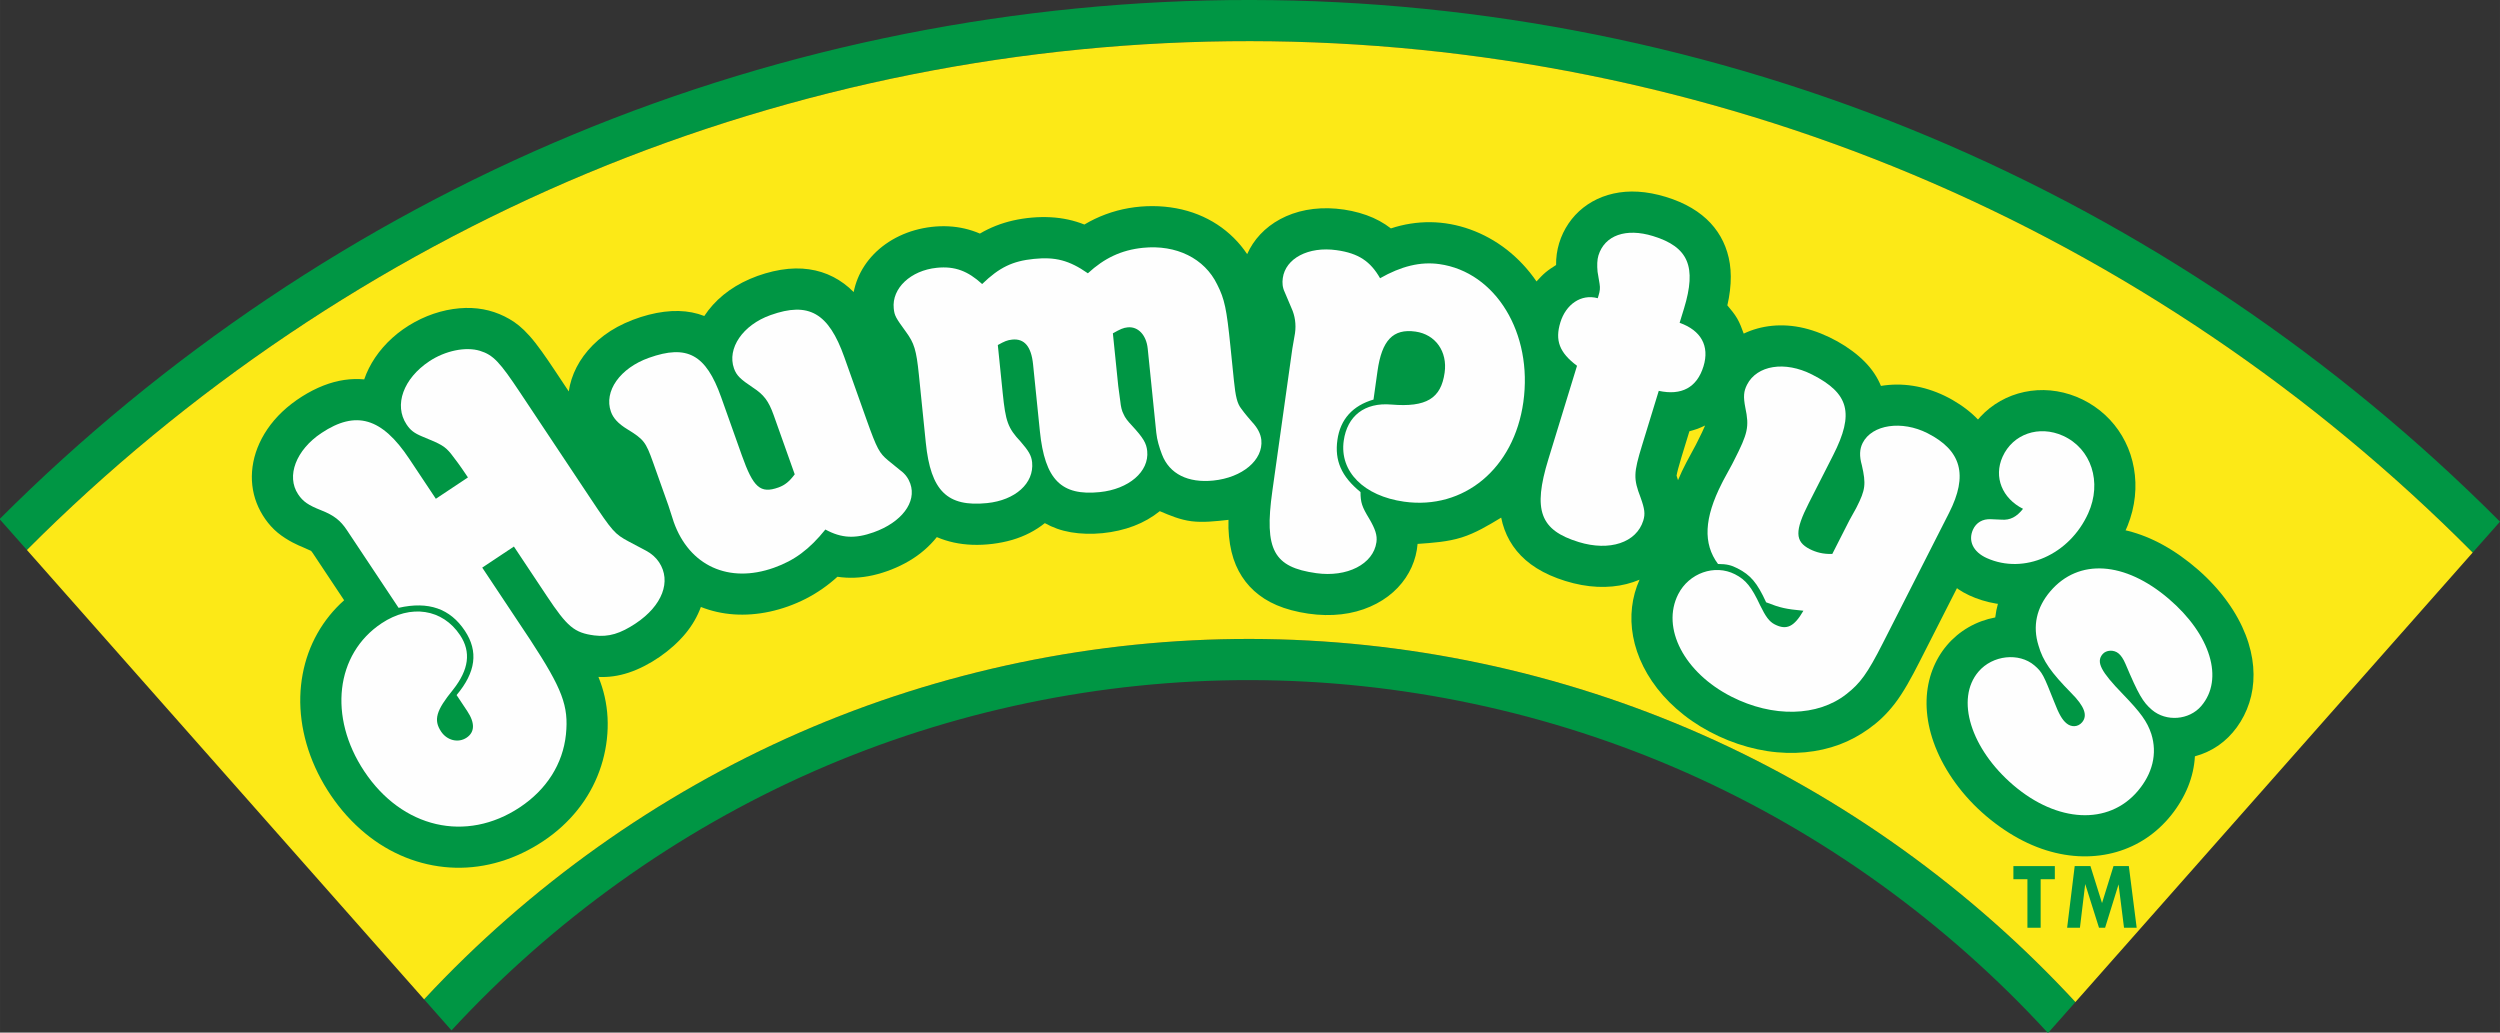
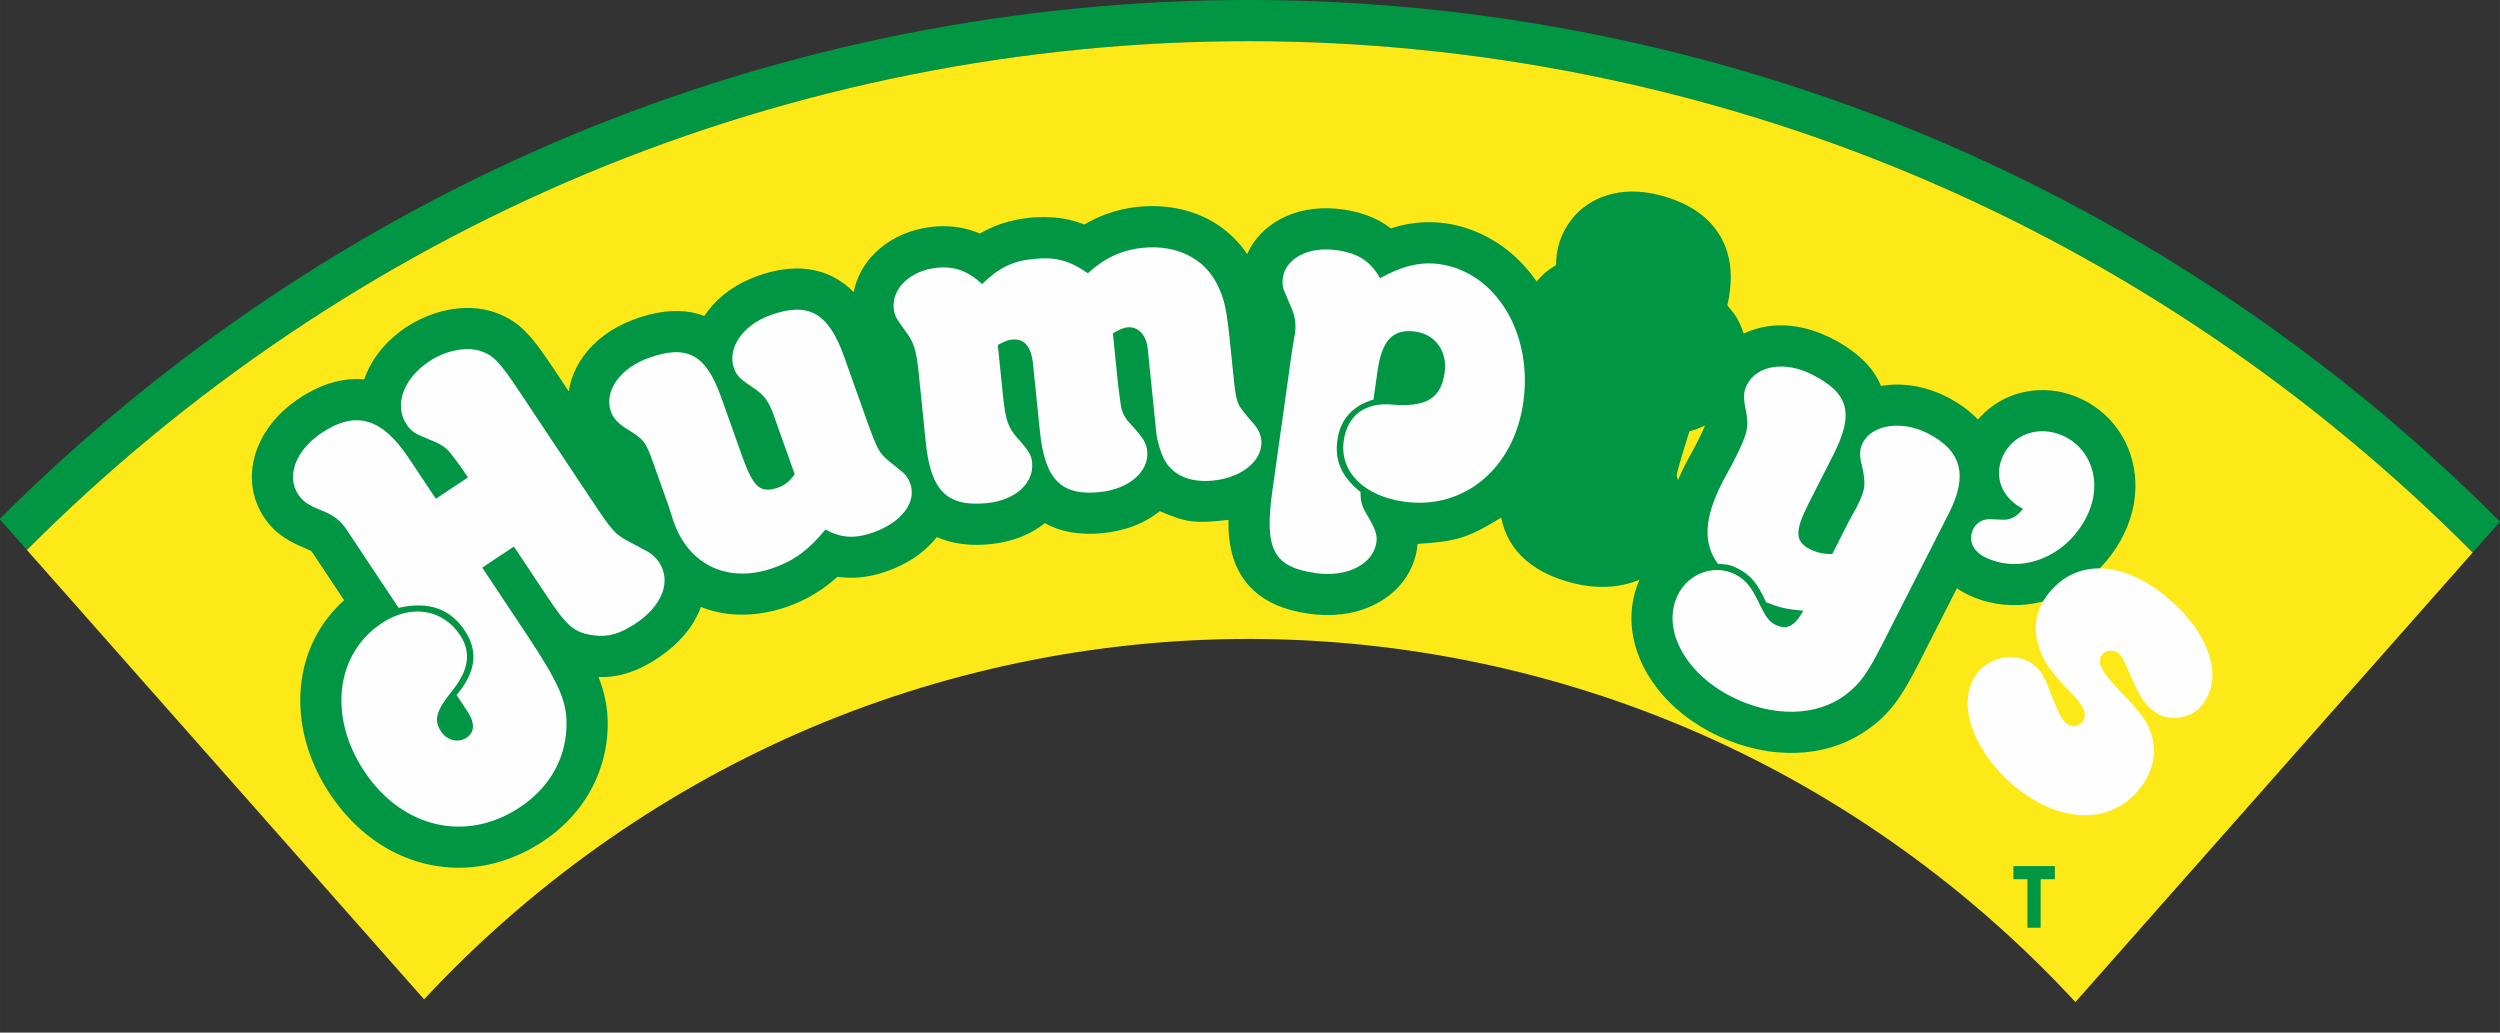
<svg xmlns="http://www.w3.org/2000/svg" xml:space="preserve" width="199.745mm" height="82.505mm" version="1.1" style="shape-rendering:geometricPrecision; text-rendering:geometricPrecision; image-rendering:optimizeQuality; fill-rule:evenodd; clip-rule:evenodd" viewBox="0 0 199.659 82.47">
  <rect x="0" y="0" width="199.659" height="82.47" fill="#333333" stroke="none" />
  <defs>
    <style type="text/css"> .fil2 {fill:#FEFEFE} .fil1 {fill:#FCE917} .fil0 {fill:#009644} </style>
  </defs>
  <g id="Layer_x0020_1">
    <g id="_826605408">
      <path class="fil0" d="M2.148 43.923l-2.148 -2.429 0 -0.072c13.071,-13.061 28.707,-23.581 45.77,-30.674 17.078,-7.1 35.584,-10.767 54.085,-10.749 18.503,0.019 37,3.726 54.063,10.861 17.062,7.135 32.691,17.698 45.74,30.802l-2.182 2.468c-12.75,-12.843 -28.031,-23.2 -44.724,-30.194 -16.691,-6.996 -34.793,-10.63 -52.898,-10.65 -18.105,-0.019 -36.215,3.578 -52.921,10.537 -16.707,6.96 -32.01,17.284 -44.787,30.1z" />
-       <path class="fil0" d="M33.87 79.813c8.405,-9.036 18.671,-16.361 29.979,-21.303 11.308,-4.942 23.661,-7.501 36.007,-7.481 12.347,0.02 24.69,2.619 35.983,7.599 11.292,4.979 21.535,12.337 29.911,21.401l-2.16 2.442 -0.06 0c-8.067,-8.789 -17.95,-15.93 -28.855,-20.765 -10.92,-4.841 -22.868,-7.37 -34.818,-7.39 -11.951,-0.02 -23.907,2.468 -34.843,7.272 -10.937,4.805 -20.855,11.924 -28.957,20.702l-2.187 -2.476z" />
      <path class="fil1" d="M33.87 79.813l-31.722 -35.89c12.777,-12.816 28.08,-23.139 44.787,-30.1 16.706,-6.96 34.816,-10.556 52.921,-10.537 18.105,0.019 36.207,3.654 52.898,10.65 16.693,6.995 31.974,17.351 44.724,30.194l-31.727 35.898c-8.376,-9.063 -18.619,-16.422 -29.911,-21.401 -11.292,-4.979 -23.636,-7.578 -35.983,-7.599 -12.347,-0.02 -24.699,2.539 -36.007,7.481 -11.309,4.942 -21.575,12.267 -29.98,21.303z" />
-       <path class="fil0" d="M175.293 60.404c-0.045,0.821 -0.227,1.633 -0.552,2.435 -0.327,0.802 -0.799,1.592 -1.363,2.291 -0.565,0.699 -1.223,1.308 -1.955,1.8 -0.732,0.491 -1.535,0.865 -2.39,1.112 -0.857,0.247 -1.764,0.367 -2.708,0.349 -1.893,-0.035 -3.907,-0.634 -5.878,-1.877 -0.988,-0.621 -1.969,-1.401 -2.826,-2.269 -0.857,-0.869 -1.589,-1.824 -2.163,-2.787 -0.575,-0.964 -0.989,-1.935 -1.251,-2.873 -0.26,-0.937 -0.368,-1.841 -0.342,-2.692 0.026,-0.851 0.187,-1.649 0.464,-2.382 0.277,-0.732 0.669,-1.399 1.159,-1.976 0.49,-0.577 1.074,-1.064 1.729,-1.441 0.654,-0.377 1.382,-0.643 2.131,-0.784 0.089,-0.763 0.298,-1.511 0.634,-2.243 0.336,-0.732 0.801,-1.446 1.353,-2.078 0.552,-0.632 1.192,-1.181 1.889,-1.621 0.695,-0.439 1.448,-0.767 2.243,-0.979 0.794,-0.212 1.63,-0.307 2.498,-0.275 0.869,0.031 1.77,0.189 2.69,0.489 0.919,0.299 1.857,0.739 2.81,1.34 0.952,0.601 1.92,1.362 2.76,2.185 0.84,0.823 1.552,1.707 2.112,2.592 0.561,0.886 0.969,1.773 1.237,2.634 0.268,0.861 0.397,1.696 0.402,2.494 0.007,0.799 -0.108,1.562 -0.339,2.275 -0.228,0.715 -0.573,1.38 -0.992,1.958 -0.42,0.578 -0.915,1.068 -1.48,1.46 -0.566,0.391 -1.204,0.683 -1.87,0.861z" />
      <path class="fil0" d="M136.174 33.983c-0.201,0.093 -0.4,0.187 -0.609,0.264 -0.209,0.076 -0.426,0.135 -0.643,0.195l-0.637 2.078c-0.106,0.345 -0.204,0.692 -0.269,0.936 -0.065,0.244 -0.092,0.388 -0.119,0.53 0.028,0.111 0.068,0.234 0.115,0.364 0.384,-0.942 0.91,-1.874 1.415,-2.807l0.141 -0.279c0.133,-0.26 0.261,-0.521 0.361,-0.734 0.102,-0.214 0.174,-0.382 0.246,-0.547zm3.085 -7.339l0 0c0.695,-0.331 1.446,-0.541 2.253,-0.623 0.807,-0.08 1.669,-0.031 2.562,0.181 0.893,0.212 1.817,0.589 2.662,1.059 0.844,0.471 1.606,1.037 2.195,1.637 0.589,0.6 1.004,1.232 1.288,1.922 0.831,-0.137 1.686,-0.143 2.543,-0.01 0.86,0.133 1.725,0.405 2.555,0.805 0.828,0.4 1.622,0.929 2.26,1.507 0.636,0.578 1.115,1.204 1.471,1.878 0.354,0.674 0.585,1.394 0.686,2.164 0.102,0.77 0.076,1.588 -0.117,2.49 -0.192,0.901 -0.561,1.878 -1.029,2.799l-5.294 10.413c-0.62,1.22 -1.276,2.431 -1.968,3.327 -0.692,0.897 -1.367,1.504 -2.089,2.019 -0.721,0.514 -1.489,0.936 -2.335,1.252 -0.845,0.315 -1.768,0.525 -2.739,0.616 -0.972,0.091 -1.99,0.064 -3.029,-0.096 -1.039,-0.16 -2.096,-0.451 -3.116,-0.86 -1.02,-0.408 -2.003,-0.933 -2.884,-1.542 -0.88,-0.609 -1.66,-1.301 -2.313,-2.038 -1.311,-1.481 -2.103,-3.125 -2.396,-4.717 -0.148,-0.8 -0.174,-1.589 -0.084,-2.35 0.089,-0.762 0.291,-1.494 0.599,-2.18 -0.677,0.284 -1.395,0.467 -2.169,0.54 -0.774,0.074 -1.601,0.04 -2.464,-0.118 -0.863,-0.158 -1.76,-0.44 -2.527,-0.781 -0.767,-0.342 -1.404,-0.746 -1.933,-1.205 -0.528,-0.458 -0.947,-0.974 -1.274,-1.544 -0.326,-0.572 -0.556,-1.201 -0.683,-1.85 -1.022,0.617 -2.045,1.234 -3.157,1.584 -1.112,0.35 -2.317,0.432 -3.52,0.515 -0.051,0.635 -0.21,1.262 -0.476,1.853 -0.265,0.591 -0.636,1.147 -1.104,1.64 -0.469,0.494 -1.038,0.926 -1.693,1.272 -0.654,0.348 -1.394,0.611 -2.199,0.764 -0.804,0.152 -1.675,0.194 -2.579,0.118 -0.903,-0.076 -1.841,-0.267 -2.631,-0.536 -0.789,-0.269 -1.432,-0.615 -1.979,-1.032 -0.547,-0.418 -0.999,-0.906 -1.365,-1.473 -0.366,-0.566 -0.648,-1.209 -0.833,-1.977 -0.185,-0.769 -0.274,-1.662 -0.243,-2.55 -1.02,0.113 -2.04,0.227 -2.954,0.111 -0.914,-0.116 -1.723,-0.46 -2.531,-0.805 -0.608,0.489 -1.292,0.884 -2.066,1.18 -0.774,0.296 -1.637,0.492 -2.508,0.578 -0.87,0.086 -1.747,0.062 -2.526,-0.072 -0.778,-0.134 -1.459,-0.379 -2.081,-0.73 -0.746,0.595 -1.606,1.045 -2.605,1.338 -1,0.293 -2.14,0.429 -3.178,0.392 -1.038,-0.036 -1.974,-0.244 -2.844,-0.614 -0.594,0.744 -1.323,1.378 -2.205,1.9 -0.883,0.522 -1.92,0.93 -2.905,1.15 -0.985,0.221 -1.918,0.253 -2.828,0.118 -0.757,0.692 -1.605,1.283 -2.523,1.754 -0.918,0.47 -1.905,0.82 -2.883,1.031 -0.978,0.211 -1.945,0.282 -2.868,0.218 -0.923,-0.064 -1.802,-0.264 -2.631,-0.592 -0.278,0.758 -0.684,1.468 -1.244,2.141 -0.56,0.674 -1.274,1.312 -2.057,1.851 -0.783,0.54 -1.637,0.98 -2.464,1.254 -0.826,0.274 -1.625,0.38 -2.418,0.343 0.421,1.02 0.67,2.112 0.729,3.246 0.059,1.134 -0.072,2.309 -0.383,3.436 -0.311,1.127 -0.802,2.204 -1.468,3.195 -0.667,0.991 -1.511,1.896 -2.504,2.673 -0.994,0.777 -2.138,1.427 -3.311,1.884 -1.174,0.456 -2.377,0.72 -3.582,0.788 -1.205,0.069 -2.412,-0.058 -3.584,-0.374 -1.173,-0.316 -2.311,-0.821 -3.379,-1.516 -1.068,-0.696 -2.064,-1.583 -2.943,-2.627 -0.877,-1.043 -1.635,-2.242 -2.196,-3.484 -0.561,-1.241 -0.925,-2.522 -1.089,-3.78 -0.165,-1.259 -0.129,-2.494 0.089,-3.66 0.218,-1.167 0.617,-2.265 1.179,-3.261 0.562,-0.996 1.286,-1.89 2.134,-2.643l-2.519 -3.789c-0.037,-0.055 -0.075,-0.106 -0.116,-0.153 -0.197,-0.091 -0.395,-0.181 -0.628,-0.281 -0.234,-0.099 -0.504,-0.208 -0.86,-0.397 -0.357,-0.189 -0.801,-0.46 -1.185,-0.778 -0.385,-0.319 -0.71,-0.685 -0.991,-1.085 -0.28,-0.4 -0.514,-0.834 -0.689,-1.286 -0.175,-0.453 -0.29,-0.924 -0.345,-1.408 -0.11,-0.97 0.022,-1.997 0.417,-3.006 0.198,-0.504 0.462,-1.004 0.79,-1.486 0.328,-0.482 0.722,-0.947 1.185,-1.385 0.933,-0.885 2.155,-1.651 3.292,-2.094 0.573,-0.224 1.123,-0.368 1.662,-0.448 0.54,-0.079 1.068,-0.093 1.591,-0.044 0.21,-0.608 0.5,-1.188 0.877,-1.746 0.376,-0.557 0.84,-1.091 1.373,-1.571 0.534,-0.482 1.14,-0.909 1.784,-1.261 0.645,-0.353 1.33,-0.631 2.02,-0.821 0.691,-0.19 1.388,-0.29 2.042,-0.306 0.654,-0.015 1.267,0.057 1.848,0.205 0.581,0.15 1.133,0.379 1.649,0.677 0.517,0.299 1.002,0.668 1.611,1.35 0.611,0.68 1.311,1.697 1.992,2.72l1.14 1.715c0.097,-0.665 0.305,-1.312 0.626,-1.935 0.321,-0.623 0.757,-1.219 1.3,-1.765 0.544,-0.545 1.194,-1.04 1.961,-1.455 0.767,-0.413 1.648,-0.749 2.493,-0.967 0.846,-0.218 1.655,-0.319 2.397,-0.301 0.742,0.018 1.415,0.153 2.047,0.399 0.412,-0.625 0.918,-1.187 1.525,-1.684 0.607,-0.497 1.315,-0.926 2.108,-1.27 0.793,-0.344 1.67,-0.602 2.481,-0.735 0.811,-0.133 1.556,-0.141 2.25,-0.041 0.693,0.098 1.336,0.303 1.936,0.611 0.599,0.309 1.155,0.719 1.631,1.208 0.145,-0.74 0.434,-1.451 0.863,-2.102 0.429,-0.651 0.997,-1.242 1.682,-1.728 0.684,-0.487 1.484,-0.87 2.349,-1.114 0.865,-0.244 1.796,-0.351 2.681,-0.306 0.886,0.045 1.725,0.243 2.506,0.579 0.807,-0.475 1.686,-0.825 2.654,-1.046 0.968,-0.219 2.023,-0.31 2.994,-0.258 0.972,0.052 1.859,0.249 2.695,0.581 1.082,-0.645 2.282,-1.092 3.545,-1.311 1.262,-0.219 2.585,-0.212 3.798,0.015 1.213,0.226 2.315,0.671 3.271,1.296 0.956,0.627 1.766,1.434 2.387,2.365 0.254,-0.576 0.607,-1.11 1.05,-1.581 0.444,-0.474 0.979,-0.885 1.594,-1.216 0.615,-0.33 1.308,-0.578 2.064,-0.723 0.756,-0.143 1.572,-0.183 2.404,-0.111 0.83,0.07 1.675,0.251 2.417,0.517 0.742,0.266 1.38,0.618 1.951,1.059 1.022,-0.34 2.101,-0.509 3.171,-0.497 1.07,0.013 2.132,0.21 3.159,0.578 1.026,0.369 2.019,0.909 2.921,1.613 0.902,0.704 1.716,1.572 2.378,2.541 0.235,-0.256 0.47,-0.511 0.73,-0.729 0.261,-0.218 0.547,-0.4 0.833,-0.582 -0.008,-0.587 0.074,-1.177 0.243,-1.738 0.169,-0.562 0.426,-1.097 0.752,-1.576 0.325,-0.48 0.719,-0.904 1.172,-1.262 0.455,-0.358 0.967,-0.65 1.53,-0.866 0.565,-0.216 1.18,-0.355 1.839,-0.407 0.658,-0.05 1.36,-0.01 2.104,0.13 0.744,0.14 1.528,0.38 2.219,0.678 0.69,0.298 1.287,0.654 1.79,1.056 0.504,0.401 0.917,0.85 1.251,1.343 0.335,0.494 0.593,1.033 0.77,1.62 0.18,0.587 0.279,1.224 0.282,1.943 0.004,0.719 -0.09,1.521 -0.274,2.3 0.285,0.34 0.57,0.678 0.787,1.053 0.217,0.375 0.367,0.785 0.516,1.195z" />
      <path class="fil0" d="M156.452 38.835c-0.112,-0.642 -0.122,-1.303 -0.028,-1.956 0.095,-0.653 0.293,-1.299 0.59,-1.912 0.295,-0.611 0.689,-1.188 1.153,-1.688 0.464,-0.499 1.001,-0.921 1.593,-1.254 0.591,-0.334 1.236,-0.578 1.91,-0.721 0.674,-0.143 1.378,-0.185 2.08,-0.122 0.702,0.064 1.402,0.233 2.072,0.503 0.669,0.271 1.307,0.641 1.876,1.091 0.569,0.452 1.068,0.983 1.481,1.578 0.415,0.594 0.742,1.253 0.974,1.955 0.229,0.701 0.362,1.445 0.388,2.206 0.026,0.762 -0.054,1.539 -0.248,2.317 -0.195,0.778 -0.504,1.556 -0.919,2.303 -0.413,0.746 -0.934,1.461 -1.529,2.094 -0.595,0.633 -1.267,1.186 -1.986,1.639 -0.72,0.452 -1.489,0.806 -2.276,1.05 -0.787,0.245 -1.594,0.382 -2.395,0.408 -0.802,0.026 -1.597,-0.059 -2.345,-0.236 -0.747,-0.178 -1.444,-0.448 -2.033,-0.78 -0.588,-0.331 -1.068,-0.724 -1.458,-1.167 -0.39,-0.443 -0.691,-0.937 -0.895,-1.46 -0.206,-0.523 -0.314,-1.075 -0.324,-1.636 -0.008,-0.56 0.084,-1.125 0.268,-1.661 0.184,-0.535 0.461,-1.04 0.81,-1.474 0.349,-0.434 0.769,-0.798 1.241,-1.076z" />
      <path class="fil2" d="M161.566 40.637c-0.505,0.638 -1.022,0.924 -1.733,0.865l-0.848 -0.037c-0.637,-0.027 -1.155,0.259 -1.416,0.834 -0.404,0.9 0.018,1.783 1.099,2.27 2.987,1.345 6.613,-0.266 8.106,-3.576 1.119,-2.483 0.251,-5.169 -2.017,-6.191 -1.906,-0.859 -3.998,-0.157 -4.825,1.678 -0.73,1.62 -0.025,3.323 1.634,4.157z" />
      <path class="fil2" d="M37.371 38.13l-2.563 1.704 -2.121 -3.187c-2.186,-3.287 -4.253,-3.902 -7.014,-2.065 -2.037,1.355 -2.828,3.445 -1.866,4.89 0.393,0.592 0.82,0.877 1.848,1.283 1.028,0.406 1.542,0.822 2.045,1.578l0.569 0.855 3.563 5.356c2.387,-0.544 4.116,0.06 5.295,1.834 1.093,1.644 0.872,3.307 -0.662,5.133l0.503 0.756 0.349 0.526c0.634,0.953 0.6,1.687 -0.057,2.123 -0.657,0.437 -1.554,0.229 -2.035,-0.495 -0.612,-0.92 -0.403,-1.675 0.956,-3.337 1.261,-1.597 1.459,-3.008 0.563,-4.356 -1.398,-2.103 -3.938,-2.5 -6.271,-0.948 -3.681,2.448 -4.266,7.483 -1.381,11.82 3.017,4.536 8.127,5.734 12.432,2.87 2.136,-1.421 3.429,-3.466 3.673,-5.809 0.232,-2.287 -0.292,-3.645 -2.838,-7.545l-3.847 -5.784 2.53 -1.683 2.623 3.944c1.639,2.465 2.197,2.947 3.806,3.156 1.139,0.143 2.08,-0.151 3.296,-0.959 2.136,-1.421 2.871,-3.379 1.865,-4.891 -0.24,-0.362 -0.601,-0.69 -1.039,-0.92l-1.389 -0.735c-1.105,-0.593 -1.291,-0.801 -3.039,-3.43l-5.618 -8.445c-1.639,-2.465 -2.153,-3.023 -3.226,-3.354 -1.127,-0.34 -2.758,-0.013 -4.04,0.84 -2.07,1.377 -2.839,3.499 -1.812,5.044 0.306,0.46 0.601,0.691 1.258,0.965 1.554,0.626 1.806,0.791 2.287,1.371 0.295,0.373 0.743,0.975 1.202,1.665l0.153 0.23z" />
      <path class="fil2" d="M63.471 37.881c-0.426,0.57 -0.782,0.864 -1.302,1.05 -1.451,0.516 -2.01,0.003 -2.923,-2.563l-1.653 -4.649c-1.216,-3.421 -2.719,-4.227 -5.768,-3.142 -2.305,0.82 -3.616,2.669 -3.034,4.305 0.185,0.521 0.593,0.962 1.288,1.385 1.339,0.823 1.493,1.019 2.075,2.655l1.23 3.459 0.425 1.315c1.243,3.495 4.393,4.931 8,3.647 1.636,-0.582 2.829,-1.467 4.109,-3.053 1.3,0.711 2.399,0.739 3.849,0.223 2.231,-0.793 3.459,-2.404 2.931,-3.891 -0.146,-0.409 -0.403,-0.778 -0.796,-1.058l-1.002 -0.816c-0.66,-0.561 -0.854,-0.87 -1.688,-3.212l-1.784 -5.019c-1.257,-3.533 -2.836,-4.439 -5.885,-3.354 -2.231,0.793 -3.492,2.666 -2.923,4.265 0.198,0.558 0.516,0.863 1.503,1.519 0.873,0.569 1.257,1.061 1.668,2.213l0.383 1.078 1.296 3.645z" />
      <path class="fil2" d="M86.88 21.825c-1.494,-1.039 -2.595,-1.323 -4.322,-1.147 -1.688,0.172 -2.748,0.676 -4.12,2.006 -1.137,-1.035 -2.17,-1.445 -3.623,-1.297 -2.081,0.211 -3.603,1.636 -3.438,3.245 0.06,0.59 0.154,0.738 0.985,1.883 0.646,0.886 0.82,1.425 1.02,3.388l0.556 5.458c0.392,3.848 1.714,5.141 4.894,4.818 2.238,-0.228 3.768,-1.574 3.596,-3.263 -0.056,-0.55 -0.292,-0.922 -0.922,-1.651 -1.023,-1.087 -1.197,-1.624 -1.425,-3.862l-0.392 -3.848c0.526,-0.292 0.754,-0.394 1.146,-0.434 0.982,-0.1 1.525,0.559 1.669,1.972l0.108 1.06 0.436 4.281c0.396,3.886 1.717,5.18 4.78,4.868 2.317,-0.236 3.96,-1.633 3.792,-3.282 -0.064,-0.628 -0.305,-1.041 -1.24,-2.055 -0.311,-0.326 -0.54,-0.62 -0.646,-0.886 -0.145,-0.264 -0.221,-0.614 -0.265,-1.045l-0.163 -1.213 -0.428 -4.201c0.601,-0.339 0.828,-0.441 1.182,-0.477 0.824,-0.084 1.489,0.602 1.601,1.702l0.092 0.903 0.344 3.376 0.248 2.434c0.06,0.588 0.238,1.165 0.455,1.739 0.596,1.565 2.097,2.285 4.099,2.081 2.317,-0.236 3.998,-1.637 3.835,-3.247 -0.048,-0.471 -0.296,-0.961 -0.741,-1.432 -0.54,-0.619 -0.815,-0.987 -0.862,-1.062 -0.319,-0.404 -0.454,-0.945 -0.586,-2.241l-0.28 -2.748c-0.303,-2.984 -0.463,-3.761 -1.057,-4.93 -1.006,-2.08 -3.262,-3.199 -5.931,-2.928 -1.728,0.176 -3.09,0.831 -4.395,2.035z" />
      <path class="fil2" d="M110.218 22.221c-0.768,-1.343 -1.713,-1.994 -3.472,-2.241 -2.268,-0.318 -4.078,0.663 -4.298,2.226 -0.054,0.391 -0.026,0.753 0.159,1.138l0.539 1.271c0.275,0.597 0.377,1.288 0.278,1.992l-0.215 1.246 -1.597 11.373c-0.659,4.69 0.104,6.072 3.504,6.549 2.462,0.347 4.564,-0.714 4.811,-2.473 0.077,-0.547 -0.092,-1.048 -0.574,-1.874 -0.583,-0.959 -0.695,-1.293 -0.698,-2.13 -1.537,-1.252 -2.076,-2.524 -1.845,-4.166 0.229,-1.642 1.221,-2.738 2.883,-3.221l0.318 -2.267c0.345,-2.462 1.236,-3.414 3.034,-3.162 1.602,0.226 2.566,1.597 2.329,3.278 -0.291,2.071 -1.467,2.783 -4.264,2.549 -2.127,-0.178 -3.515,0.902 -3.795,2.895 -0.345,2.462 1.613,4.412 4.818,4.862 4.768,0.669 8.779,-2.633 9.526,-7.948 0.774,-5.511 -2.207,-10.394 -6.701,-11.024 -1.525,-0.214 -3.054,0.168 -4.742,1.127z" />
-       <path class="fil2" d="M125.947 29.212l-2.291 7.472c-1.251,4.075 -0.662,5.658 2.432,6.608 2.452,0.752 4.608,0.051 5.152,-1.722 0.161,-0.528 0.115,-0.914 -0.219,-1.843 -0.574,-1.497 -0.56,-1.947 0.124,-4.173l1.33 -4.339c1.82,0.393 3.052,-0.261 3.573,-1.96 0.497,-1.622 -0.193,-2.866 -1.907,-3.474l0.348 -1.132c1.029,-3.359 0.355,-4.928 -2.475,-5.796 -2.15,-0.66 -3.86,-0.07 -4.358,1.553 -0.103,0.34 -0.117,0.79 -0.068,1.301l0.16 0.957c0.059,0.349 0.028,0.586 -0.088,0.963l-0.058 0.19c-1.333,-0.368 -2.548,0.498 -2.986,1.933 -0.44,1.433 -0.08,2.411 1.331,3.463z" />
      <path class="fil2" d="M146.335 44.238c-0.724,0.031 -1.305,-0.132 -1.798,-0.383 -1.196,-0.608 -1.208,-1.455 -0.081,-3.672l1.95 -3.834c1.699,-3.342 1.269,-4.935 -1.687,-6.437 -2.182,-1.109 -4.408,-0.736 -5.195,0.812 -0.268,0.528 -0.306,0.951 -0.135,1.835 0.325,1.538 0.199,2.049 -0.893,4.195l-0.161 0.316 -0.698 1.284 -0.125 0.246c-1.412,2.779 -1.515,4.808 -0.308,6.441 0.707,0.005 1.059,0.095 1.551,0.346 1.056,0.536 1.581,1.158 2.295,2.716 1.144,0.449 1.585,0.54 2.977,0.673 -0.732,1.265 -1.333,1.579 -2.283,1.096 -0.457,-0.233 -0.737,-0.64 -1.172,-1.526 -0.678,-1.451 -1.134,-2.037 -2.013,-2.484 -1.618,-0.823 -3.671,-0.095 -4.53,1.593 -1.378,2.709 0.488,6.269 4.251,8.184 3.308,1.681 6.891,1.599 9.18,-0.204 1.1,-0.857 1.67,-1.629 2.905,-4.057l5.294 -10.414c1.538,-3.026 0.987,-4.989 -1.722,-6.367 -2.04,-1.037 -4.426,-0.7 -5.177,0.778 -0.25,0.492 -0.272,1.056 -0.065,1.782 0.343,1.503 0.286,1.962 -0.411,3.334l-0.053 0.105 -0.536 0.967 -1.359 2.674z" />
      <path class="fil2" d="M175.807 56.377c1.82,-2.132 0.755,-5.687 -2.607,-8.557 -3.512,-2.998 -7.198,-3.238 -9.453,-0.597 -1.102,1.291 -1.432,2.773 -0.945,4.33 0.349,1.231 1.01,2.159 2.592,3.77 1.094,1.089 1.349,1.825 0.887,2.365 -0.333,0.391 -0.865,0.405 -1.254,0.071 -0.331,-0.282 -0.587,-0.709 -0.975,-1.714 -0.84,-2.118 -0.943,-2.362 -1.573,-2.9 -1.23,-1.05 -3.341,-0.828 -4.468,0.493 -1.871,2.191 -0.603,6.178 2.788,9.074 3.513,2.998 7.589,3.208 9.921,0.476 1.203,-1.411 1.581,-3.008 1.094,-4.565 -0.332,-1.01 -0.863,-1.723 -2.268,-3.18 -1.766,-1.821 -2.162,-2.573 -1.623,-3.203 0.281,-0.33 0.894,-0.379 1.284,-0.045 0.18,0.153 0.369,0.418 0.541,0.824 1.033,2.438 1.389,3.054 2.11,3.67 1.141,0.973 2.977,0.829 3.95,-0.312z" />
      <polygon class="fil0" points="160.798,69.17 160.798,70.218 161.918,70.218 161.918,74.093 162.974,74.093 162.974,70.218 164.106,70.218 164.106,69.17 " />
-       <polygon class="fil0" points="165.693,69.17 165.089,74.093 166.111,74.093 166.532,70.601 167.634,74.093 168.122,74.093 169.196,70.629 169.632,74.093 170.643,74.093 170.017,69.17 168.792,69.17 167.876,72.123 166.95,69.17 " />
    </g>
  </g>
</svg>